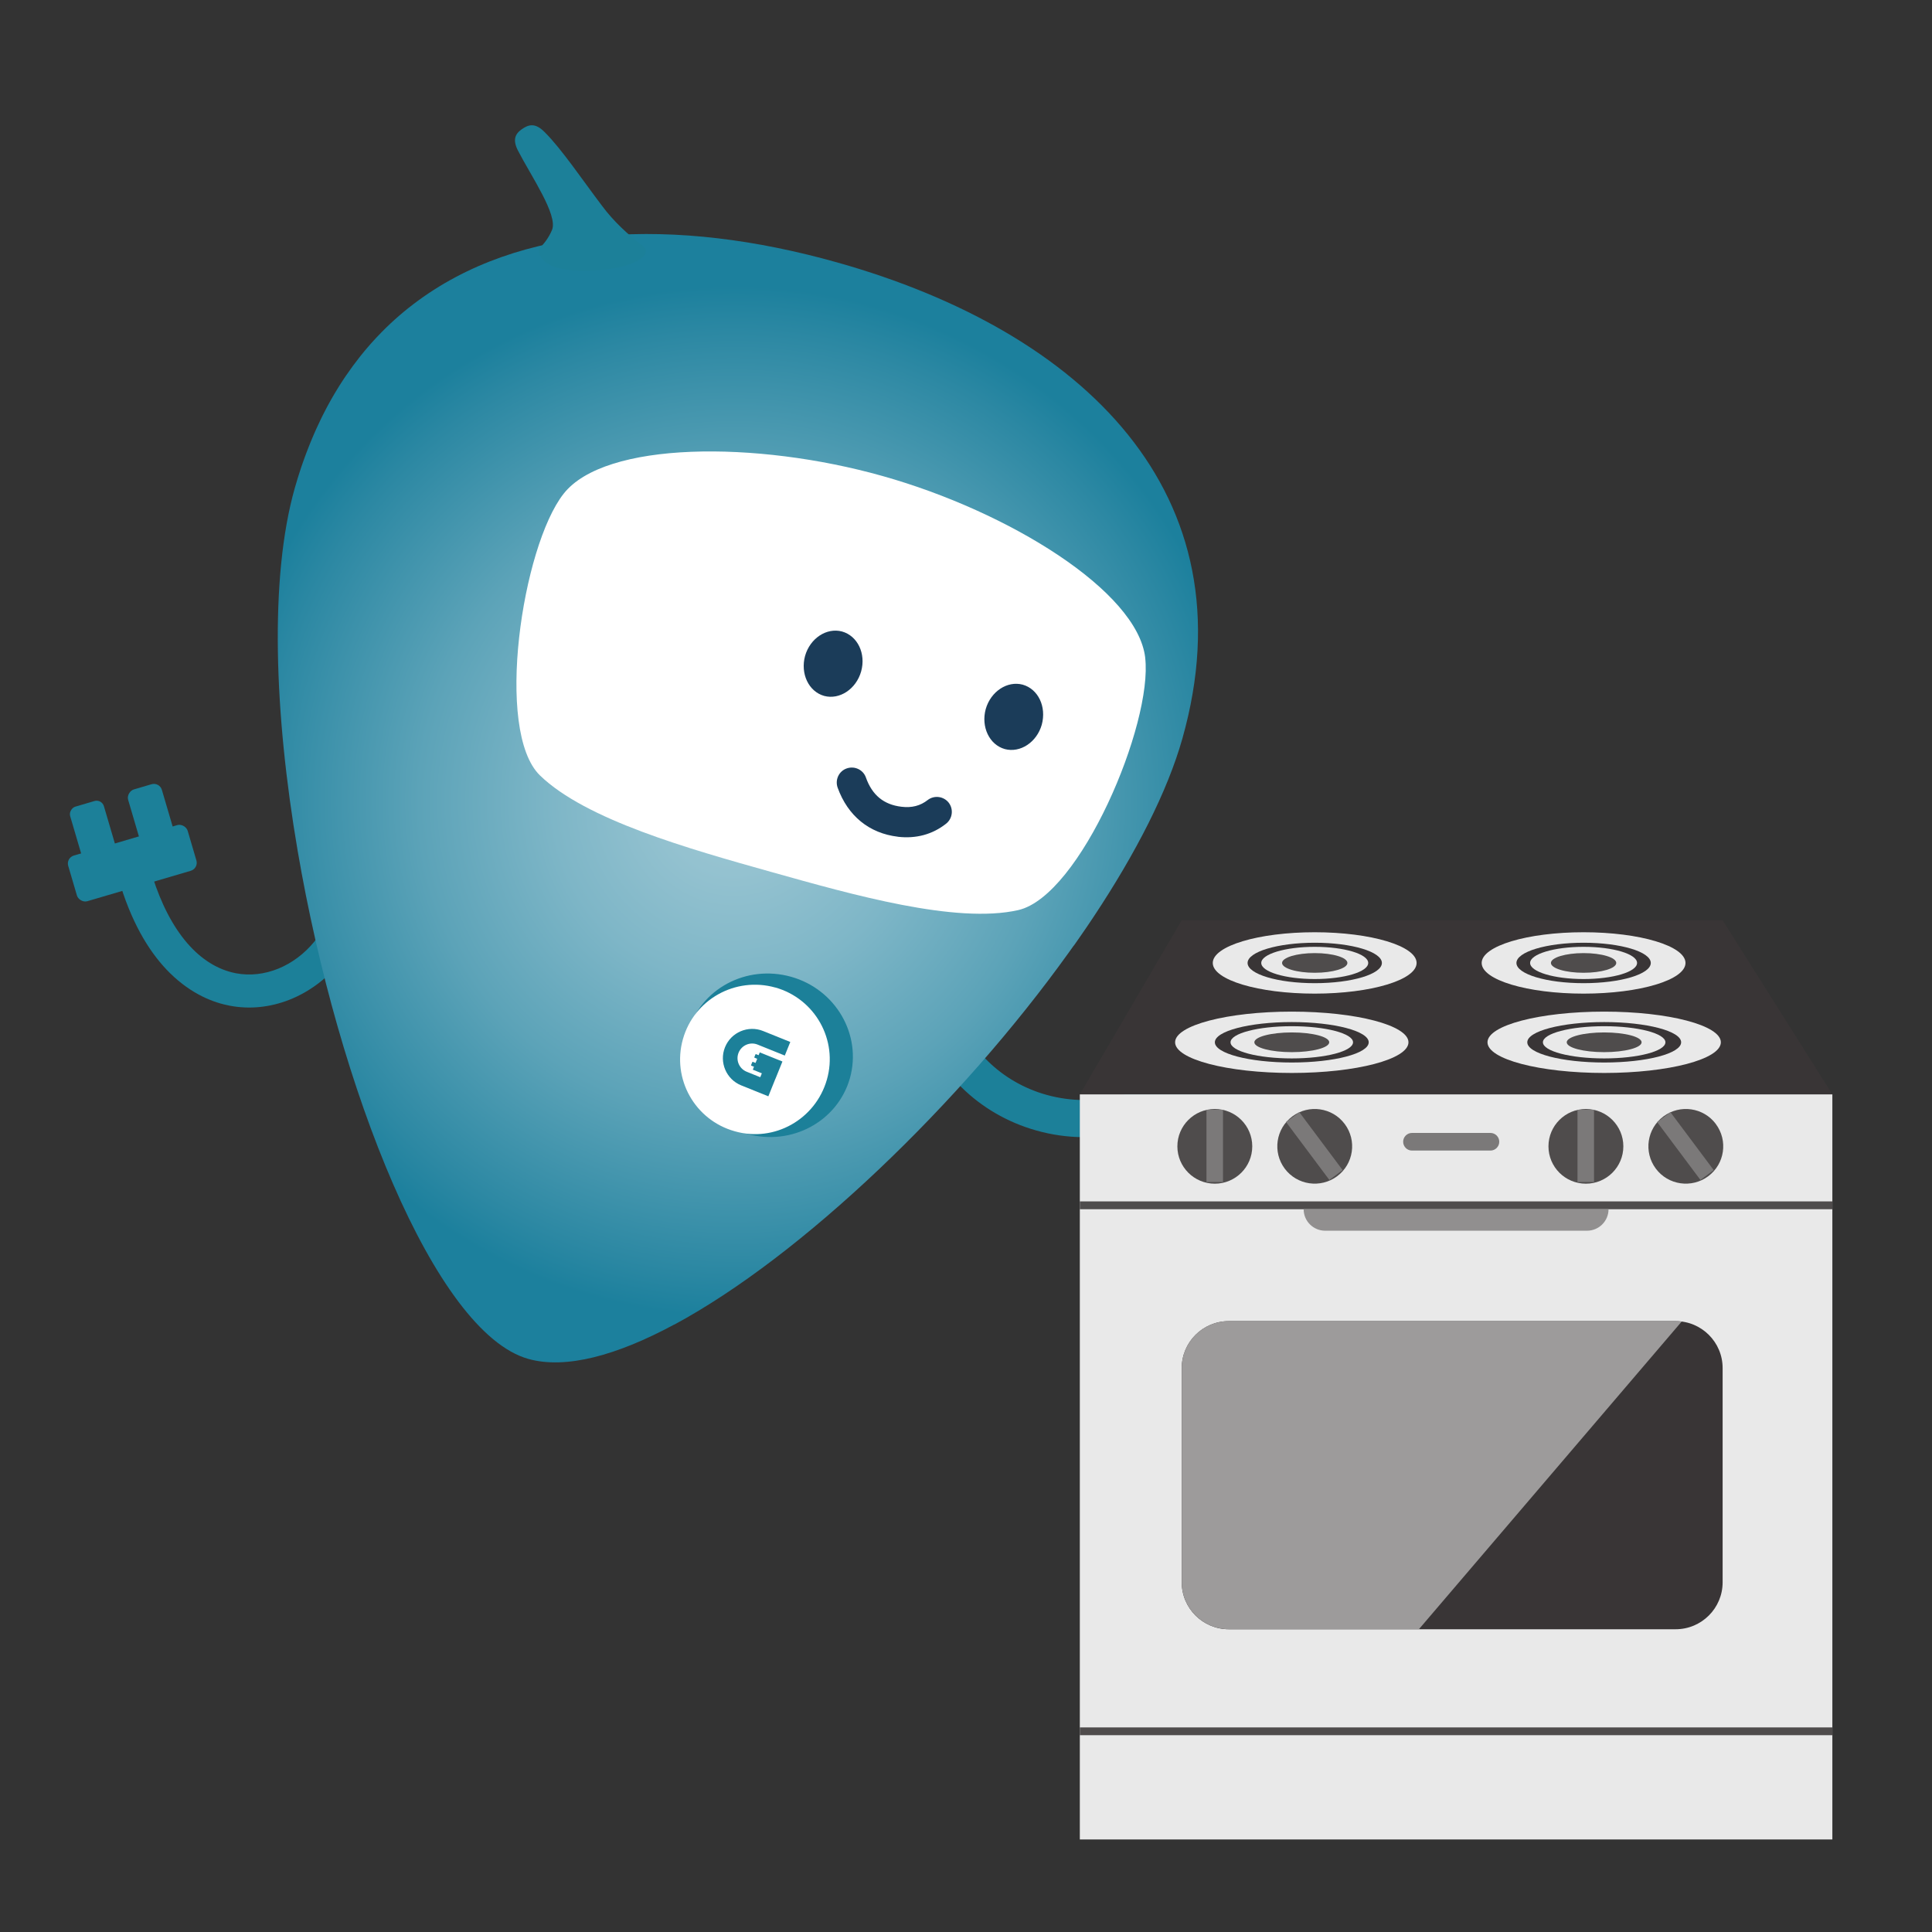
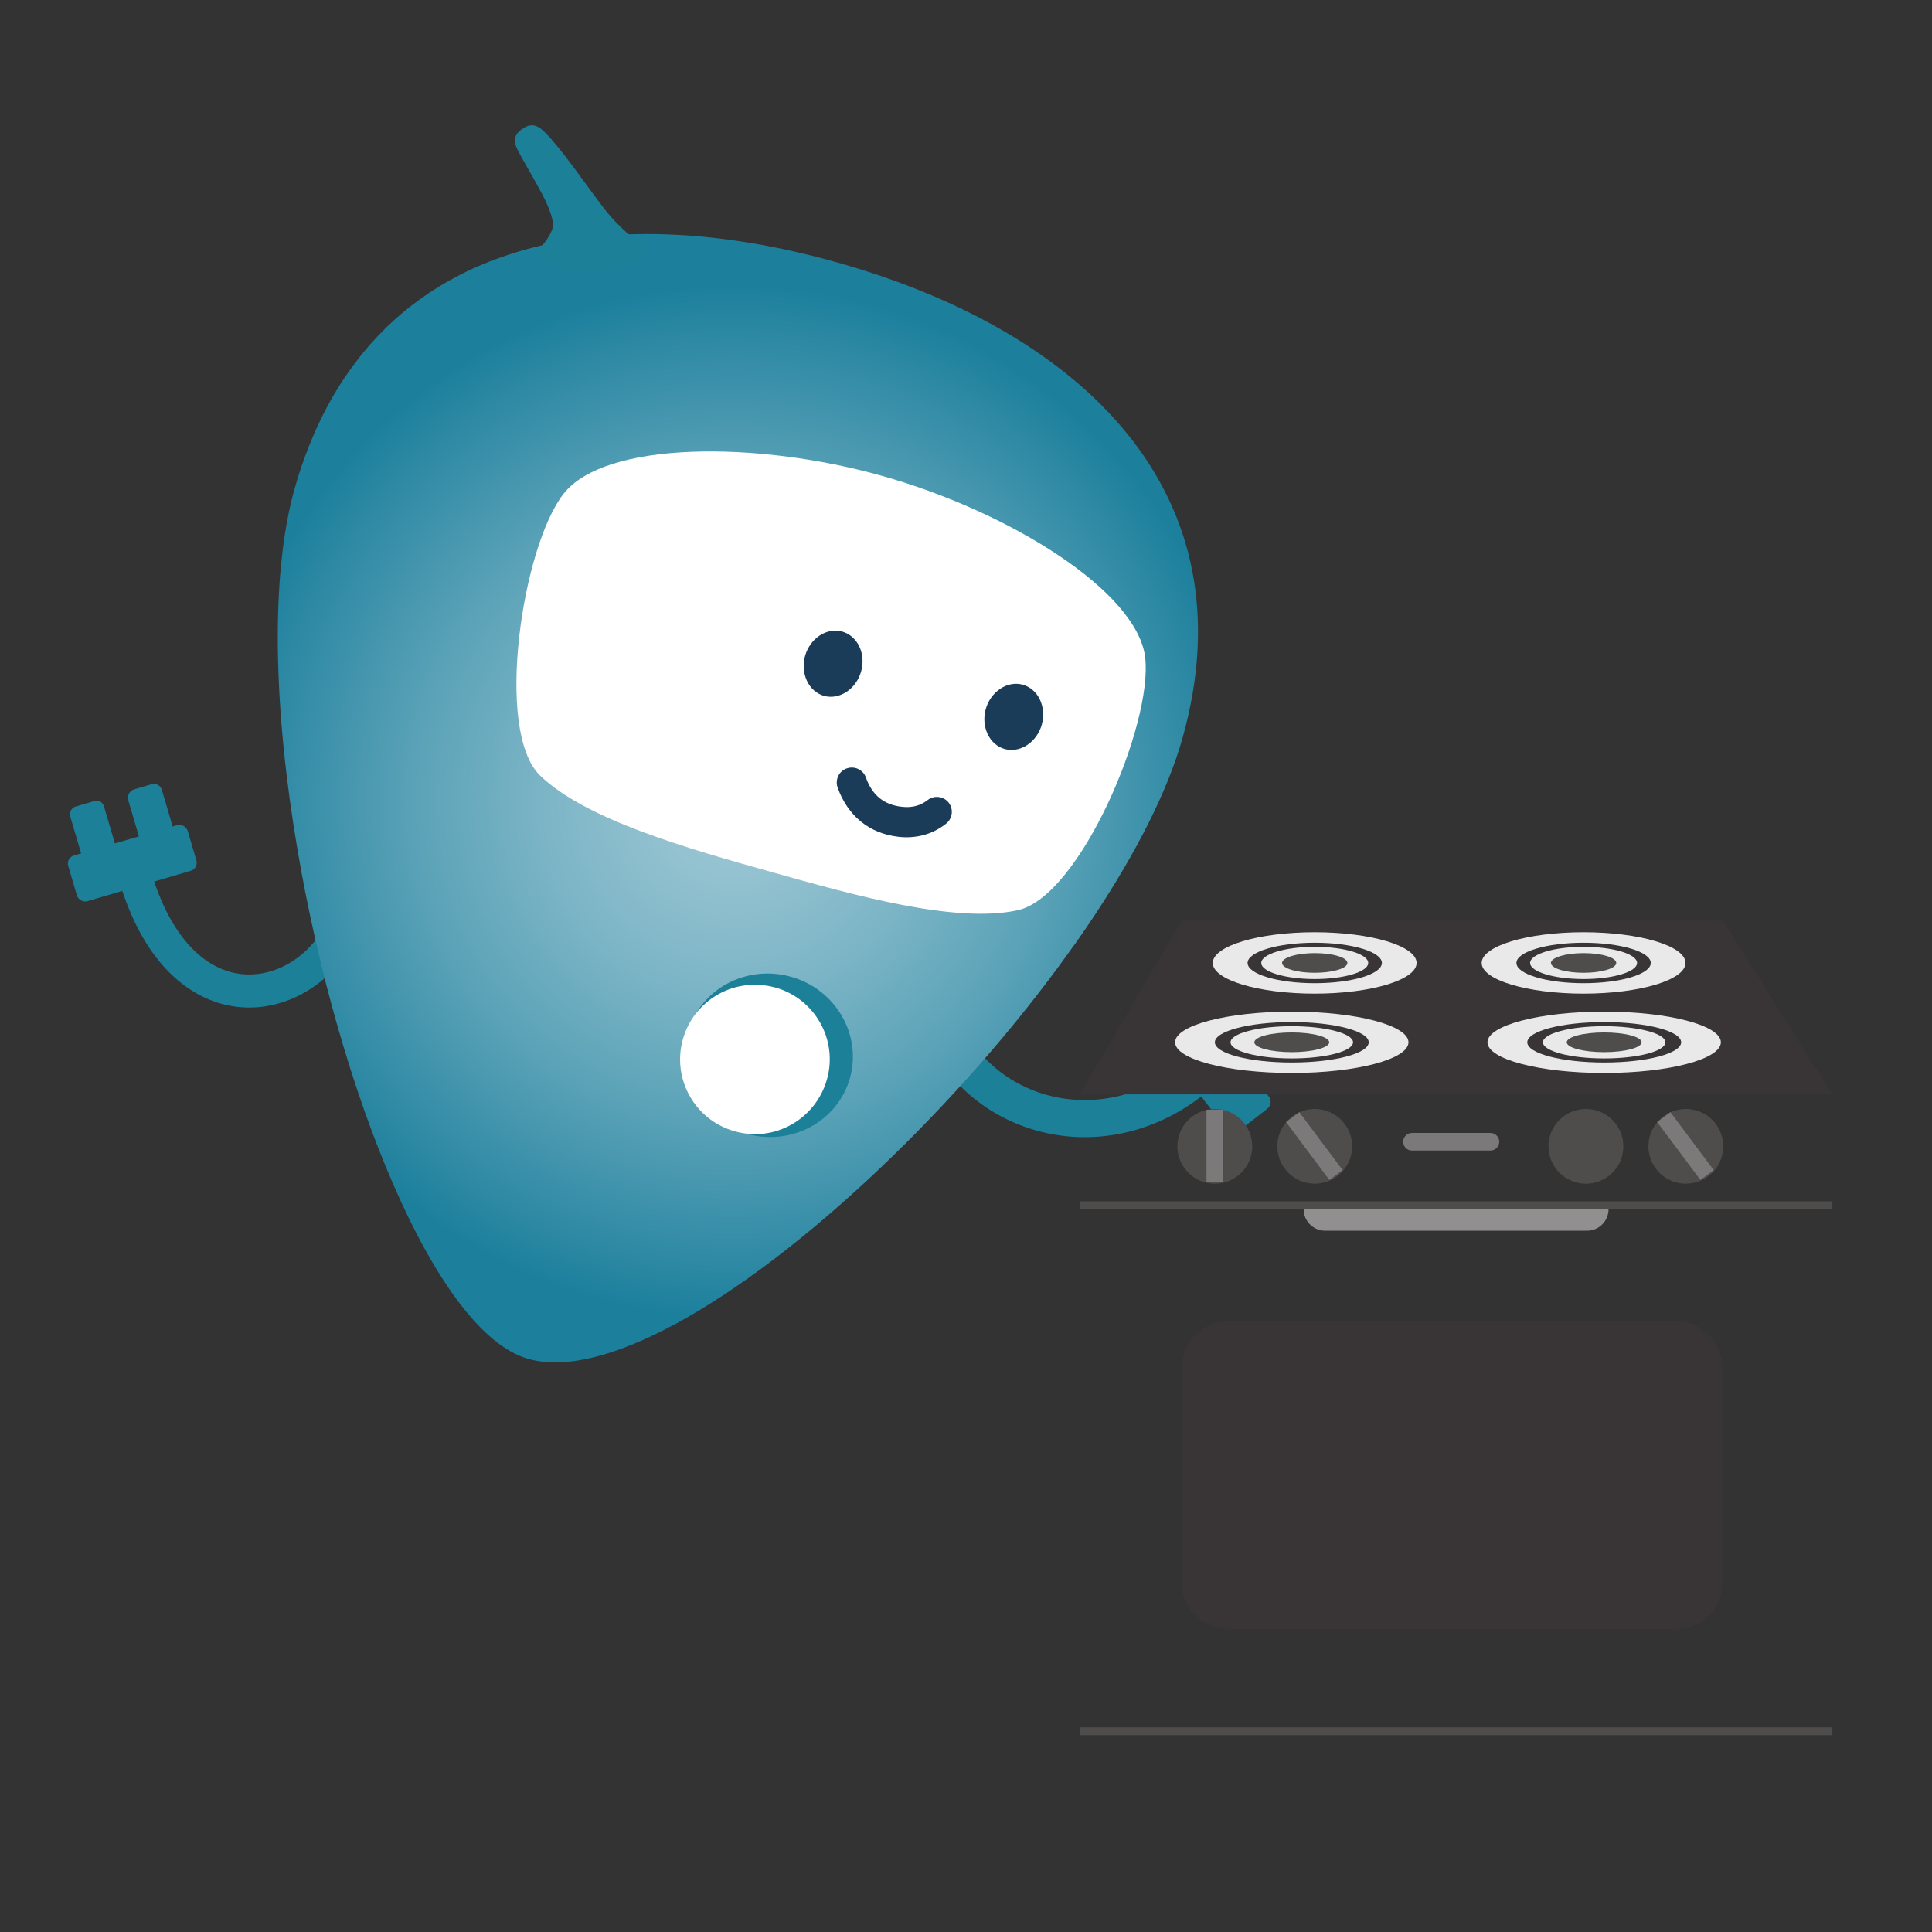
<svg xmlns="http://www.w3.org/2000/svg" id="uuid-31403e7a-225c-4597-ae6e-70492c766b62" data-name="Слой 1" viewBox="0 0 425.2 425.2">
  <rect x="0" y="0" width="425.2" height="425.2" fill="#333333" stroke="none" />
  <defs>
    <radialGradient id="uuid-270c2f3b-8af2-48fb-a9f0-e1dc03ae2013" data-name="Безымянный градиент 16" cx="-629.13" cy="-129.22" fx="-629.13" fy="-129.22" r="113.41" gradientTransform="translate(787.43 320.37) rotate(1.35)" gradientUnits="userSpaceOnUse">
      <stop offset="0" stop-color="#9cc7d4" />
      <stop offset=".14" stop-color="#94c2d0" />
      <stop offset=".35" stop-color="#7eb6c7" />
      <stop offset=".61" stop-color="#5ca3b8" />
      <stop offset=".91" stop-color="#2c88a3" />
      <stop offset="1" stop-color="#1c809d" />
    </radialGradient>
    <clipPath id="uuid-18210c74-c4f0-4a58-afb2-4bf4a0569086">
      <rect x="237.65" y="240.59" width="165.62" height="164.24" style="fill: none;" />
    </clipPath>
    <clipPath id="uuid-e1fc296f-db82-4182-bd4b-cf24f8febc72">
      <rect x="237.65" y="202.52" width="165.62" height="38.49" style="fill: none;" />
    </clipPath>
    <clipPath id="uuid-2980e634-fff7-48a2-b161-9b08fc728209">
      <rect x="237.65" y="264.28" width="165.62" height="2.11" style="fill: none;" />
    </clipPath>
    <clipPath id="uuid-62e7969a-56a5-4798-a523-6cce99e4a006">
      <rect x="237.65" y="380.17" width="165.62" height="2.11" style="fill: none;" />
    </clipPath>
    <clipPath id="uuid-f4050799-a833-4f34-a17b-74fa2d441a76">
      <rect x="259.96" y="290.5" width="110.38" height="68.1" style="fill: none;" />
    </clipPath>
    <clipPath id="uuid-03bf8ae4-8136-4550-baab-d7fd26e60b77">
      <path d="M370.12,290.85c-.44-.06-.9-.1-1.36-.1h-98.34c-5.71,0-10.35,4.62-10.35,10.33v47.15c0,5.7,4.63,10.33,10.35,10.33h41.86l57.83-67.71" style="fill: none;" />
    </clipPath>
  </defs>
  <g>
    <path d="M37.4,214.15c4.81,4.75,9.73,6.54,13.13,7.18,8.82,1.71,18.18-1.98,24.37-9.61,7.33-9.05,8.79-21.5,3.87-33.33-.79-1.85-2.93-2.73-4.77-1.94-1.84,.78-2.73,2.92-1.94,4.77,3.87,9.28,2.83,18.97-2.8,25.92-4.48,5.53-11.12,8.23-17.32,7.06-8.03-1.54-14.53-9.12-18.4-21.35-.6-1.92-2.67-2.99-4.56-2.41-1.92,.6-2.99,2.67-2.41,4.56,2.89,9.18,6.82,15.19,10.83,19.15Z" style="fill: #1c8099;" />
    <g>
      <rect x="26.27" y="176.15" width="14.27" height="7.74" rx="1.83" ry="1.83" transform="translate(-129.87 262.86) rotate(-106.39)" style="fill: #1c8099;" />
      <rect x="13.56" y="179.88" width="14.27" height="7.74" rx="1.67" ry="1.67" transform="translate(-149.75 255.46) rotate(-106.39)" style="fill: #1c8099;" />
      <rect x="15.42" y="184.73" width="27.4" height="10.48" rx="1.83" ry="1.83" transform="translate(110.66 364) rotate(163.61)" style="fill: #1c8099;" />
    </g>
    <path d="M265.18,240.67c1.66-1.44,1.89-3.9,.52-5.62-1.4-1.74-3.98-2.04-5.72-.64-9.24,7.42-21.06,9.63-31.59,5.94-9.63-3.4-16.74-11.29-18.9-21.11-.51-2.2-2.69-3.6-4.86-3.12-2.2,.51-3.6,2.69-3.12,4.86,2.8,12.61,11.83,22.72,24.16,27.06,13.2,4.66,27.91,1.93,39.38-7.26l.12-.11Z" style="fill: #1c8099;" />
    <path d="M111.6,236.24c-3.08-.07-6.14-.98-8.82-2.65-2.54-1.58-3.34-4.96-1.76-7.5,1.58-2.54,4.96-3.33,7.5-1.75,1.5,.96,3.33,1.23,5.05,.81,1.76-.42,3.21-1.49,4.17-2.99,1.58-2.54,4.96-3.33,7.5-1.75s3.33,4.96,1.75,7.5c-2.49,3.99-6.37,6.8-10.95,7.84-1.48,.38-2.96,.53-4.43,.5Z" style="fill: #1c8099;" />
    <path d="M236.34,208.11c.29-.41,.58-.82,.86-1.23,.26-.37,.52-.74,.77-1.11,.34-.49,.67-.97,1-1.45,.12-.17,.23-.34,.35-.51,.49-.72,.97-1.43,1.44-2.15h0c9.22-13.91,16.17-27.44,19.47-39.14,15.22-53.94-21.95-89.52-75.9-104.74-35.79-10.1-69.96-8.68-93.36,9.17l-.04,.03c-2.78,2.12-5.4,4.47-7.85,7.07-.08,.09-.17,.18-.25,.26-.34,.36-.67,.72-1,1.09-.11,.12-.21,.24-.32,.36-.32,.36-.63,.72-.94,1.09-.11,.13-.21,.25-.32,.38-.31,.38-.63,.75-.93,1.14-.07,.09-.14,.18-.21,.27-1.02,1.29-2,2.63-2.95,4.02-.09,.13-.18,.26-.27,.39-.25,.37-.49,.75-.74,1.13-.13,.21-.27,.41-.4,.62-.23,.36-.45,.72-.67,1.09-.14,.24-.28,.47-.43,.71-.21,.36-.42,.72-.63,1.08-.14,.25-.29,.51-.43,.77-.2,.36-.4,.72-.6,1.09-.14,.27-.28,.54-.42,.81-.19,.37-.38,.73-.57,1.11-.14,.28-.28,.58-.42,.86-.32,.65-.63,1.31-.93,1.98-.15,.34-.31,.68-.46,1.03-.15,.34-.29,.69-.44,1.03-.15,.36-.3,.71-.45,1.08-.14,.34-.27,.69-.41,1.03-.15,.38-.29,.76-.44,1.14-.13,.34-.25,.68-.38,1.02-.15,.41-.29,.82-.44,1.23-.11,.33-.23,.65-.34,.98-.16,.47-.31,.94-.46,1.42-.09,.28-.18,.56-.27,.85-.24,.77-.47,1.54-.69,2.32-5.58,19.76-4.53,49.53,.63,79.77,8.93,52.31,30.17,106.05,50.76,111.87,8.27,2.33,19.53-.77,32.16-7.58l-.05,.05c28.17-15.15,63.12-48.8,86.82-81.86,.05-.07,.1-.14,.15-.21,.32-.45,.65-.9,.97-1.36Z" style="fill: url(#uuid-270c2f3b-8af2-48fb-a9f0-e1dc03ae2013);" />
    <path d="M252.04,144.73c-1.73-14.63-29.98-32.14-57.82-39.97-27.84-7.84-61.12-7.66-70.18,3.91-9.11,11.56-15.27,52.24-5.19,62,10.08,9.76,32.75,16.14,50.81,21.21,18.05,5.07,40.73,11.5,54.42,8.42,13.65-3.09,29.69-41,27.95-55.58Z" style="fill: #fff;" />
    <path d="M197.62,184.15c-6.33-.75-11.02-4.58-13.27-10.8-.61-1.72,.27-3.63,1.99-4.23,1.72-.61,3.63,.27,4.23,1.99,1.38,3.9,3.95,5.98,7.81,6.44,2.29,.29,4.19-.22,5.78-1.47,1.45-1.12,3.52-.84,4.63,.57,1.12,1.45,.84,3.52-.57,4.63-3,2.37-6.61,3.34-10.61,2.88Z" style="fill: #1b3c59;" />
    <path d="M189.52,147.78c-1.11,3.89-4.75,6.28-8.13,5.38-3.43-.96-5.27-4.91-4.21-8.8,1.1-3.89,4.75-6.28,8.13-5.38,3.43,.96,5.31,4.87,4.21,8.8Z" style="fill: #1b3c59; fill-rule: evenodd;" />
    <path d="M229.28,159.48c-1.1,3.89-4.75,6.28-8.13,5.38-3.43-.96-5.27-4.91-4.21-8.8,1.11-3.89,4.75-6.28,8.13-5.38,3.43,.96,5.27,4.86,4.21,8.8Z" style="fill: #1b3c59; fill-rule: evenodd;" />
    <g>
      <path d="M174.1,214.97c9.83,2.76,15.62,12.74,12.96,22.3-2.71,9.56-12.87,15.02-22.7,12.26-9.88-2.77-15.67-12.75-12.96-22.3,2.66-9.56,12.83-15.02,22.7-12.26Z" style="fill: #1c8099;" />
      <path d="M170.63,217.33c8.74,2.46,13.86,11.55,11.35,20.29-2.51,8.73-11.55,13.86-20.29,11.35-8.78-2.46-13.86-11.55-11.39-20.28,2.46-8.74,11.55-13.81,20.33-11.35Z" style="fill: #fff;" />
    </g>
    <path d="M141.09,53.82c3.17,2.09-1.19,5.25-10.66,5.75-12.82,.6-11.84-4.8-11.84-4.8,1.25-1.2,2.21-2.53,2.9-4.16,1.35-3.27-4.6-11.84-7.49-17.46-1.21-2.35-.64-3.67,.81-4.69,1.62-1.16,3.06-1.41,5.06,.62,3.72,3.69,8.34,10.56,12.57,16.14,2.58,3.5,5.78,6.39,8.64,8.59Z" style="fill: #1c8099;" />
    <g>
-       <circle cx="166.15" cy="233.14" r="12.74" style="fill: #fff;" />
-       <path d="M172.2,233.62l-4.99-2.01-.25,.62-.57-.23c-.05-.02-.11,0-.13,.06h0l-.24,.6c-.02,.05,0,.11,.06,.13h0l.57,.23-.37,.91-.58-.23c-.05-.02-.11,0-.14,.06h0l-.26,.65c-.02,.05,0,.11,.06,.13h0l.58,.23-.26,.65,1.99,.8-.35,.86-2.99-1.21c-1.65-.67-2.45-2.54-1.78-4.19s2.54-2.45,4.19-1.78l5.98,2.41,1.21-2.99-5.98-2.41c-3.29-1.33-7.06,.27-8.39,3.57-1.33,3.29,.27,7.06,3.56,8.39l5.98,2.41,1.55-3.85h.01l1.54-3.81Z" style="fill: #1c8099;" />
-     </g>
+       </g>
    <g>
      <rect x="270.51" y="230.37" width="15.99" height="8.67" rx="1.83" ry="1.83" transform="translate(-85.45 220.95) rotate(-37.96)" style="fill: #1c8099;" />
      <rect x="261.78" y="219.18" width="15.99" height="8.67" rx="1.83" ry="1.83" transform="translate(-80.41 213.21) rotate(-37.96)" style="fill: #1c8099;" />
      <rect x="251.02" y="228.47" width="30.69" height="11.74" rx="1.83" ry="1.83" transform="translate(245.44 588.5) rotate(-127.96)" style="fill: #1c8099;" />
    </g>
  </g>
  <g>
    <g style="clip-path: url(#uuid-18210c74-c4f0-4a58-afb2-4bf4a0569086);">
-       <path d="M237.65,404.83h165.62V240.85H237.65v163.98Z" style="fill: #e9e9e9;" />
-     </g>
+       </g>
    <path d="M379.12,348.24c0,5.7-4.63,10.33-10.35,10.33h-98.34c-5.71,0-10.35-4.62-10.35-10.33v-47.15c0-5.7,4.63-10.33,10.35-10.33h98.34c5.72,0,10.35,4.62,10.35,10.33v47.15" style="fill: #393536;" />
    <g style="clip-path: url(#uuid-e1fc296f-db82-4182-bd4b-cf24f8febc72);">
      <path d="M379.12,202.52h-119.04l-22.43,38.33h165.62l-24.16-38.33" style="fill: #393536;" />
    </g>
    <path d="M311.77,211.93c0,3.73-10.04,6.75-22.43,6.75s-22.43-3.02-22.43-6.75,10.04-6.76,22.43-6.76,22.43,3.02,22.43,6.76" style="fill: #e9e9e9;" />
    <path d="M304.13,211.93c0,2.46-6.62,4.45-14.78,4.45s-14.78-2-14.78-4.45,6.62-4.45,14.78-4.45,14.78,1.99,14.78,4.45" style="fill: #393536;" />
    <path d="M301.12,211.93c0,1.95-5.27,3.54-11.77,3.54s-11.77-1.59-11.77-3.54,5.27-3.55,11.77-3.55,11.77,1.59,11.77,3.55" style="fill: #e9e9e9;" />
    <path d="M296.54,211.93c0,1.19-3.22,2.16-7.19,2.16s-7.19-.97-7.19-2.16,3.22-2.17,7.19-2.17,7.19,.97,7.19,2.17" style="fill: #4f4c4c;" />
    <path d="M370.95,211.93c0,3.73-10.04,6.75-22.43,6.75s-22.43-3.02-22.43-6.75,10.04-6.76,22.43-6.76,22.43,3.02,22.43,6.76" style="fill: #e9e9e9;" />
    <path d="M363.31,211.93c0,2.46-6.62,4.45-14.79,4.45s-14.78-2-14.78-4.45,6.62-4.45,14.78-4.45,14.79,1.99,14.79,4.45" style="fill: #393536;" />
    <path d="M360.29,211.93c0,1.95-5.27,3.54-11.77,3.54s-11.77-1.59-11.77-3.54,5.26-3.55,11.77-3.55,11.77,1.59,11.77,3.55" style="fill: #e9e9e9;" />
    <path d="M355.71,211.93c0,1.19-3.22,2.16-7.19,2.16s-7.19-.97-7.19-2.16,3.22-2.17,7.19-2.17,7.19,.97,7.19,2.17" style="fill: #4f4c4c;" />
    <path d="M309.98,229.39c0,3.73-11.5,6.75-25.68,6.75s-25.68-3.02-25.68-6.75,11.5-6.75,25.68-6.75,25.68,3.02,25.68,6.75" style="fill: #e9e9e9;" />
    <path d="M301.23,229.39c0,2.46-7.58,4.45-16.93,4.45s-16.93-1.99-16.93-4.45,7.58-4.45,16.93-4.45,16.93,1.99,16.93,4.45" style="fill: #393536;" />
    <path d="M297.78,229.39c0,1.96-6.03,3.55-13.48,3.55s-13.48-1.59-13.48-3.55,6.04-3.54,13.48-3.54,13.48,1.59,13.48,3.54" style="fill: #e9e9e9;" />
    <path d="M292.54,229.39c0,1.19-3.69,2.17-8.24,2.17s-8.24-.97-8.24-2.17,3.69-2.17,8.24-2.17,8.24,.97,8.24,2.17" style="fill: #4f4c4c;" />
    <path d="M378.73,229.39c0,3.73-11.5,6.75-25.68,6.75s-25.68-3.02-25.68-6.75,11.5-6.75,25.68-6.75,25.68,3.02,25.68,6.75" style="fill: #e9e9e9;" />
    <path d="M369.99,229.39c0,2.46-7.58,4.45-16.93,4.45s-16.93-1.99-16.93-4.45,7.58-4.45,16.93-4.45,16.93,1.99,16.93,4.45" style="fill: #393536;" />
    <path d="M366.53,229.39c0,1.96-6.04,3.55-13.48,3.55s-13.48-1.59-13.48-3.55,6.04-3.54,13.48-3.54,13.48,1.59,13.48,3.54" style="fill: #e9e9e9;" />
    <path d="M361.29,229.39c0,1.19-3.69,2.17-8.24,2.17s-8.24-.97-8.24-2.17,3.69-2.17,8.24-2.17,8.24,.97,8.24,2.17" style="fill: #4f4c4c;" />
    <g style="clip-path: url(#uuid-2980e634-fff7-48a2-b161-9b08fc728209);">
      <path d="M403.27,266.13H237.65v-1.72h165.62v1.72" style="fill: #4f4c4c;" />
    </g>
    <g style="clip-path: url(#uuid-62e7969a-56a5-4798-a523-6cce99e4a006);">
      <path d="M403.27,381.89H237.65v-1.72h165.62v1.72" style="fill: #4f4c4c;" />
    </g>
    <path d="M275.6,252.29c0,4.54-3.69,8.22-8.24,8.22s-8.24-3.68-8.24-8.22,3.69-8.22,8.24-8.22,8.24,3.68,8.24,8.22" style="fill: #4f4c4c;" />
    <path d="M269.16,260.14h-3.64v-15.9h3.64v15.9" style="fill: #7b7979;" />
    <path d="M295.95,247.37c2.72,3.64,1.97,8.79-1.67,11.5-3.65,2.71-8.81,1.97-11.53-1.67-2.72-3.64-1.97-8.79,1.67-11.5s8.81-1.97,11.53,1.67" style="fill: #4f4c4c;" />
    <path d="M295.49,257.52l-2.92,2.17-9.53-12.75,2.92-2.17,9.53,12.75" style="fill: #7b7979;" />
    <path d="M357.27,252.29c0,4.54-3.69,8.22-8.24,8.22s-8.24-3.68-8.24-8.22,3.69-8.22,8.24-8.22,8.24,3.68,8.24,8.22" style="fill: #4f4c4c;" />
-     <path d="M350.82,260.14h-3.64v-15.9h3.64v15.9" style="fill: #7b7979;" />
    <path d="M377.62,247.37c2.72,3.64,1.97,8.79-1.67,11.5-3.65,2.71-8.81,1.97-11.53-1.67-2.72-3.64-1.97-8.79,1.68-11.5,3.65-2.71,8.81-1.97,11.53,1.67" style="fill: #4f4c4c;" />
    <path d="M377.16,257.52l-2.92,2.17-9.53-12.75,2.92-2.17,9.53,12.75" style="fill: #7b7979;" />
    <path d="M329.96,251.28c0,1.07-.87,1.94-1.94,1.94h-17.27c-1.07,0-1.94-.87-1.94-1.94s.87-1.94,1.94-1.94h17.27c1.07,0,1.94,.87,1.94,1.94" style="fill: #7b7979;" />
    <g style="clip-path: url(#uuid-f4050799-a833-4f34-a17b-74fa2d441a76);">
      <g style="clip-path: url(#uuid-03bf8ae4-8136-4550-baab-d7fd26e60b77);">
-         <path d="M312.29,358.56h-41.86c-5.65,0-10.24-4.51-10.35-10.12v-47.57c.11-5.61,4.7-10.12,10.35-10.12h98.35c.46,0,.91,.04,1.35,.1l-57.83,67.71" style="fill: #9d9b9b;" />
-       </g>
+         </g>
    </g>
    <path d="M291.66,270.86h57.61c2.62,0,4.74-2.12,4.74-4.73h-67.1c0,2.61,2.12,4.73,4.74,4.73" style="fill: #918f8f;" />
  </g>
</svg>